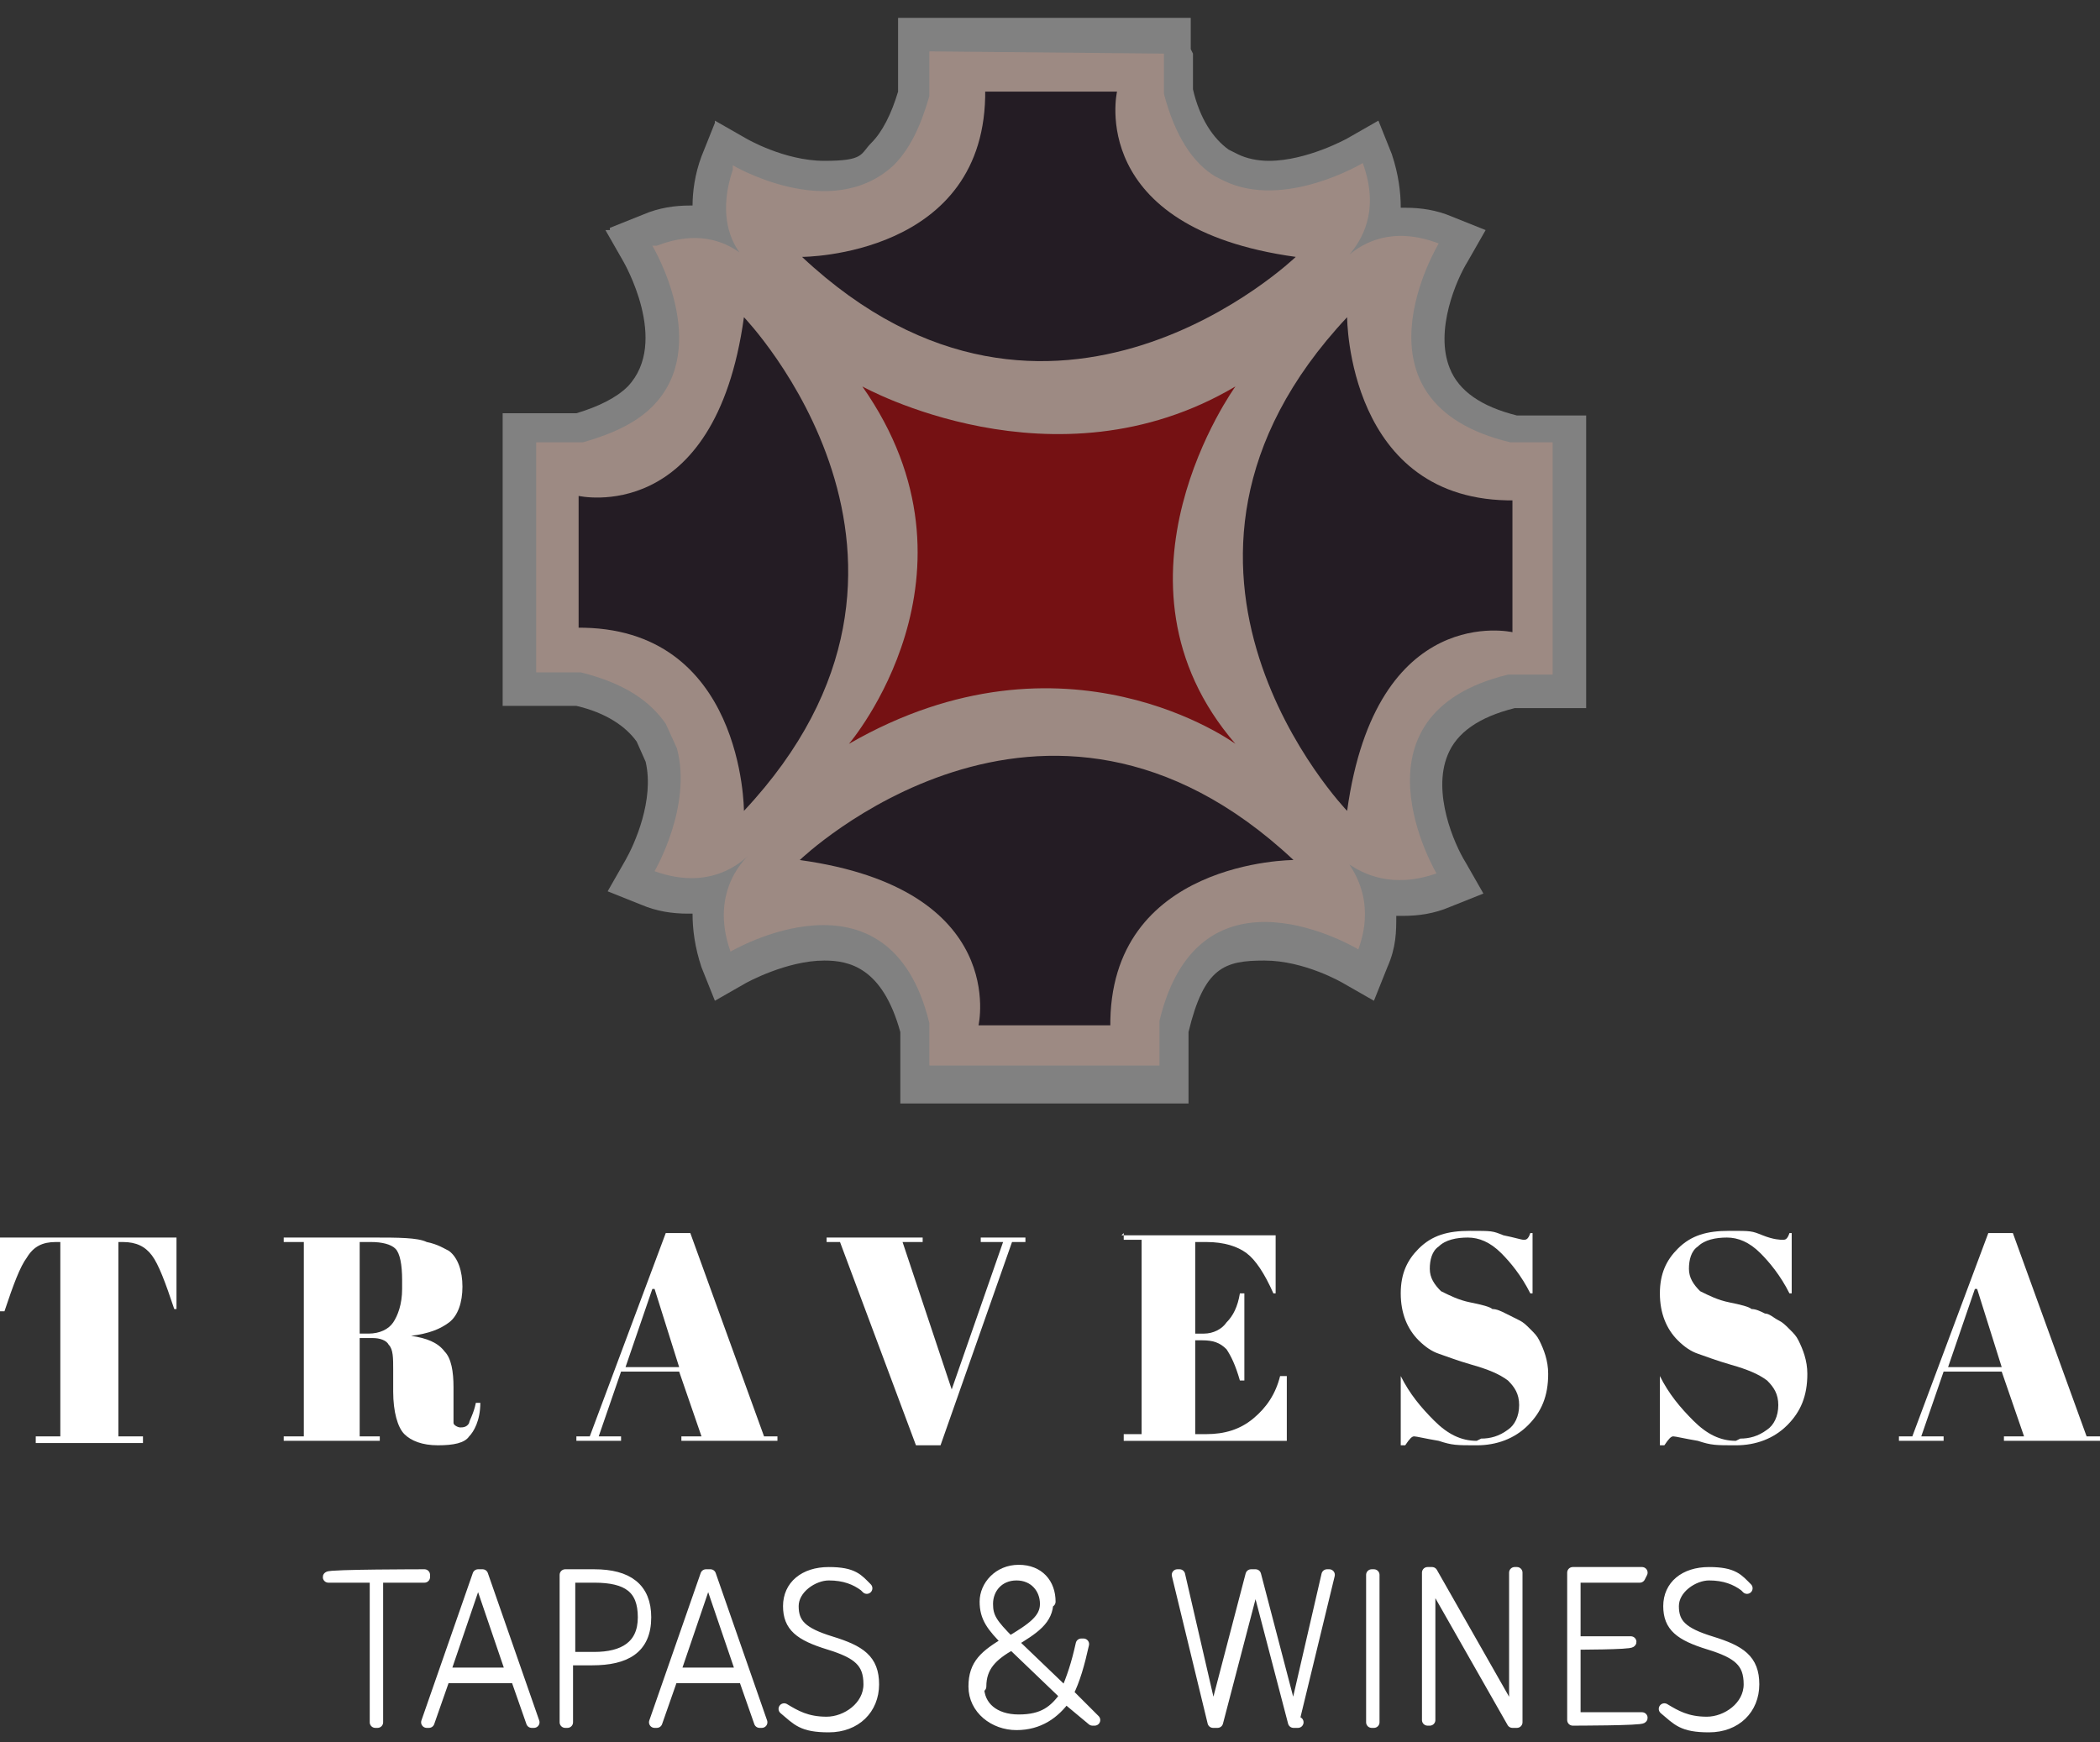
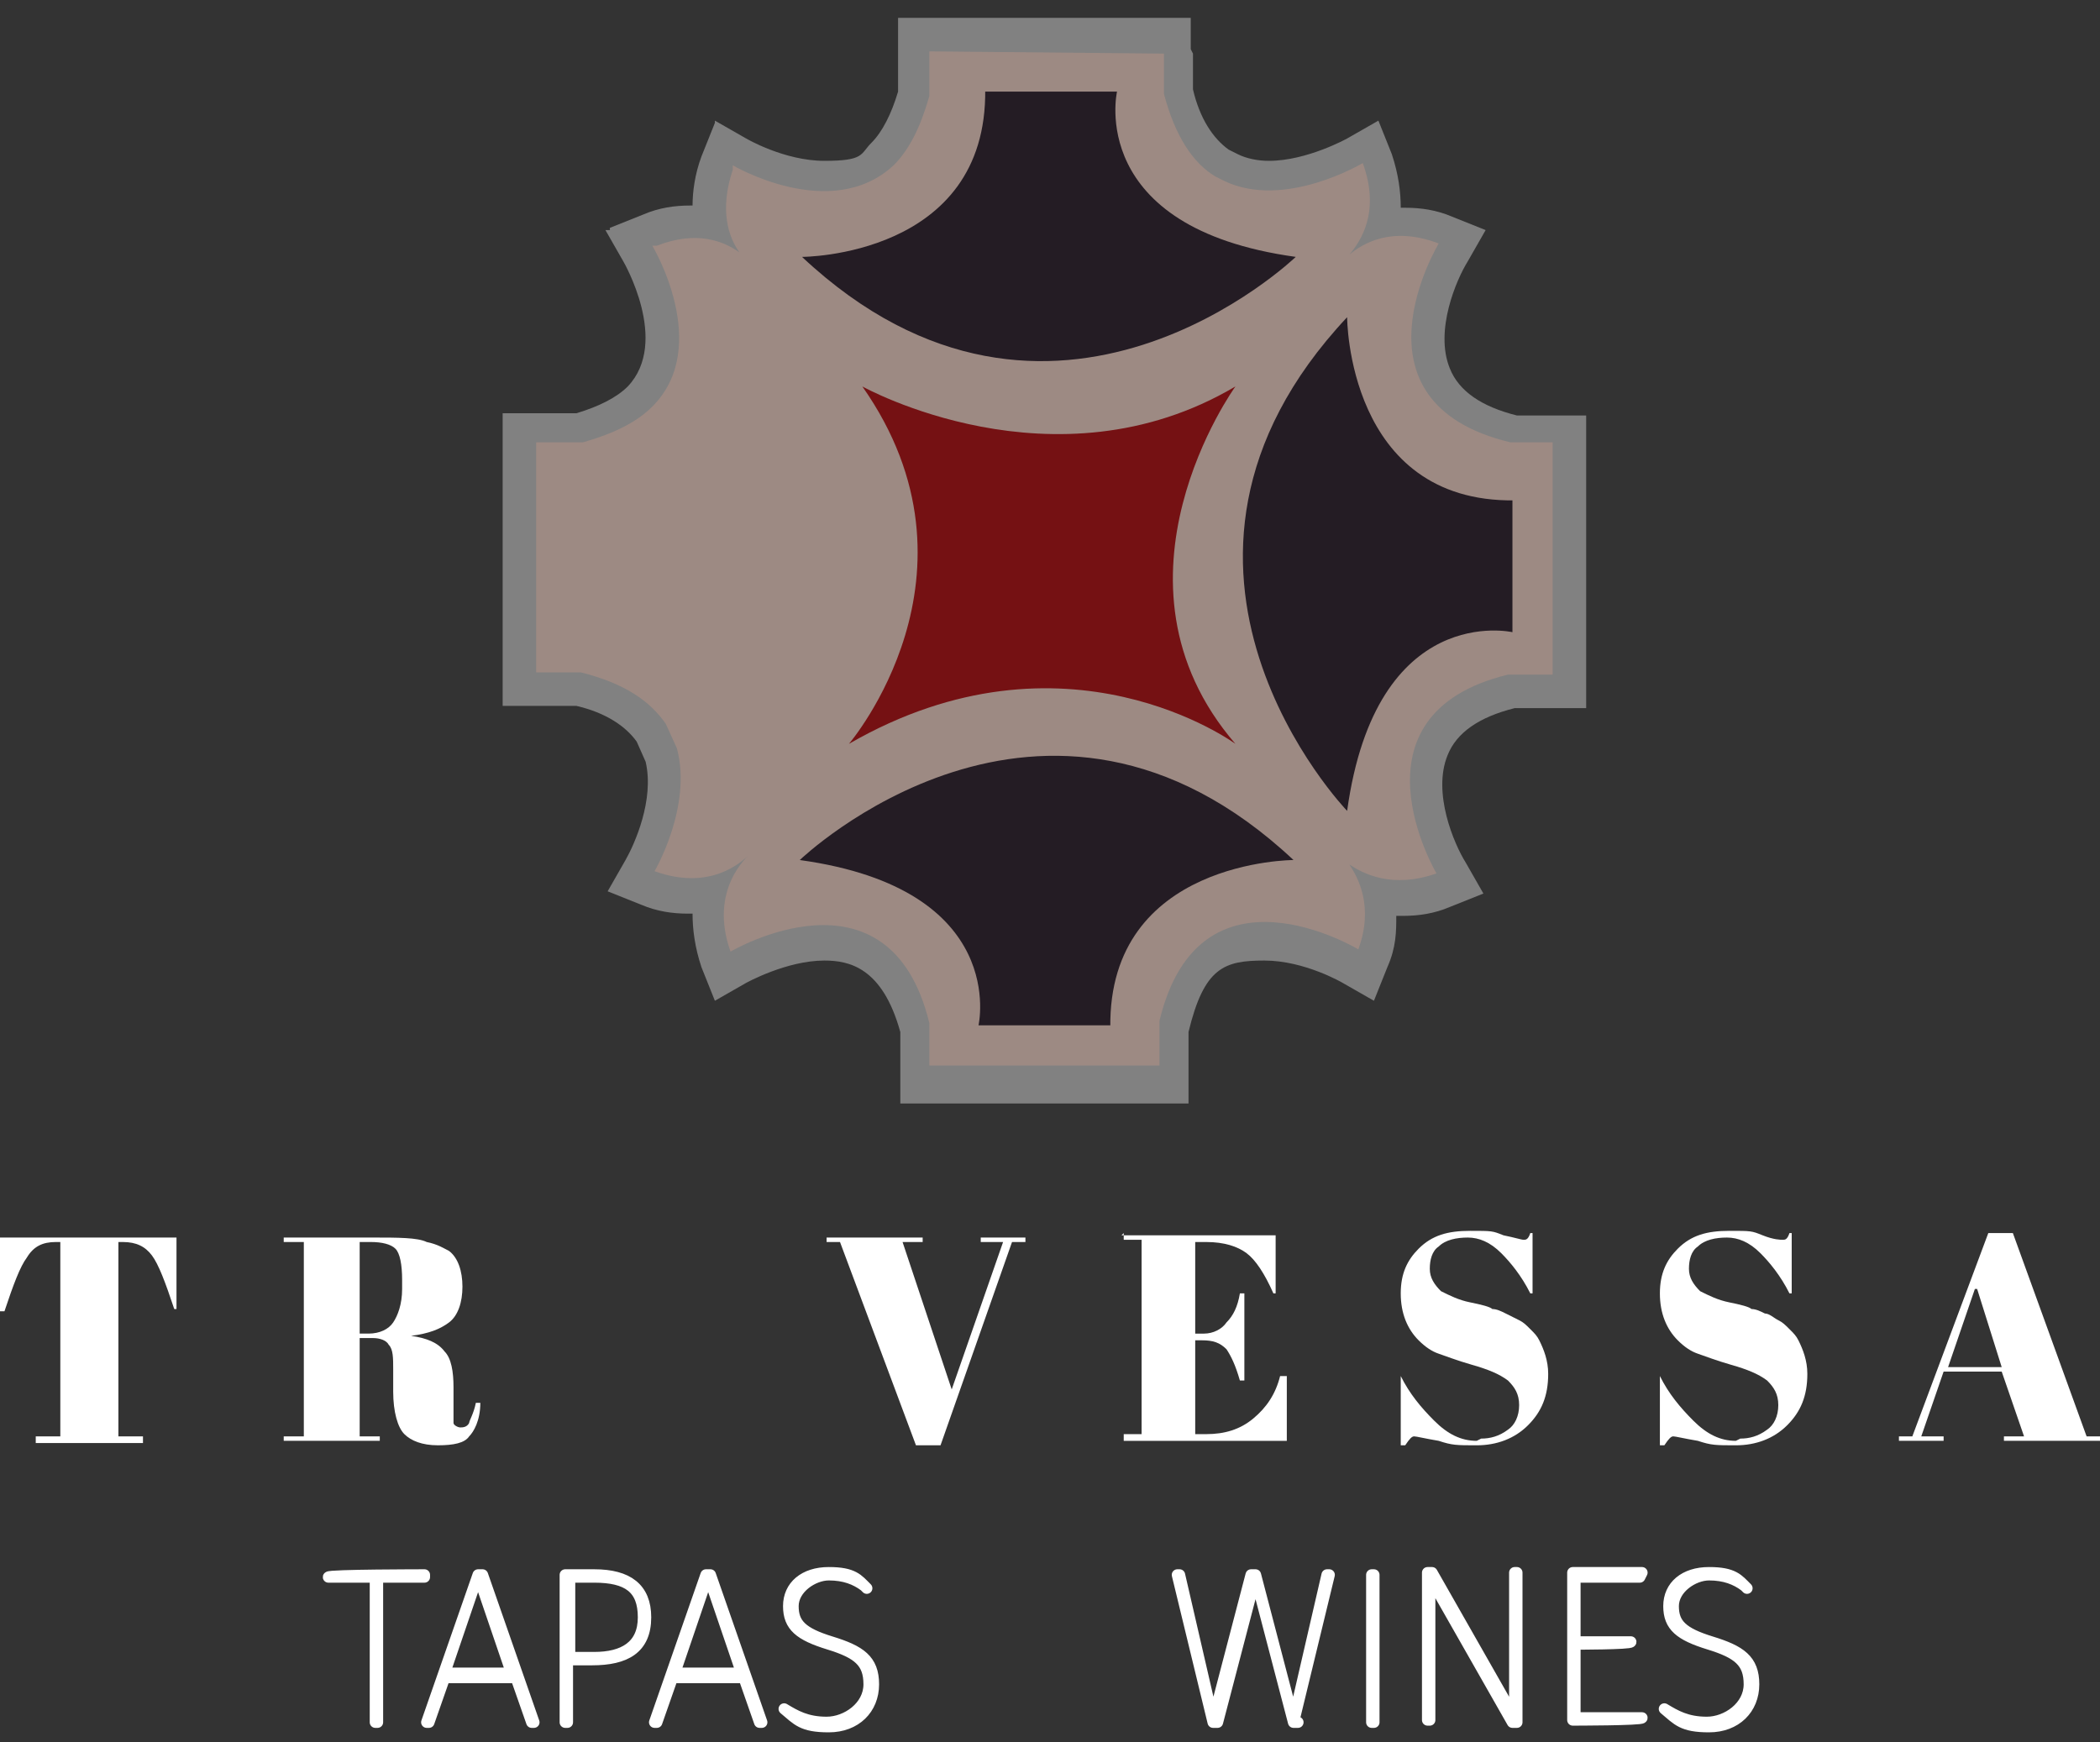
<svg xmlns="http://www.w3.org/2000/svg" id="Layer_1" version="1.1" width="94" height="78" viewBox="0 0 94 78">
  <rect x="0" y="0" width="94" height="78" fill="#333333" stroke="none" />
  <defs>
    <style>
      .st0 {
        fill: #9d8a83;
      }

      .st1 {
        fill: #241c24;
      }

      .st2 {
        stroke: #fff;
        stroke-linecap: round;
        stroke-linejoin: round;
        stroke-width: .5px;
      }

      .st2, .st3 {
        fill: #fff;
      }

      .st4 {
        fill: #751113;
      }

      .st5 {
        fill: #818181;
      }
    </style>
  </defs>
  <path class="st3" d="M7.9,55.3v3.3c.1,0-.1,0-.1,0-.4-1.2-.7-2-1-2.4-.3-.4-.7-.6-1.3-.6h-.2v8.7h1.1v.3H1.6v-.3h1.1v-8.7h-.2c-.6,0-1,.2-1.3.7-.3.4-.6,1.2-1,2.4H0v-3.3h7.9Z" />
  <path class="st3" d="M16.8,59.9h-.7v4.4h.9v.2h-4.3v-.2h.9v-8.7h-.9v-.2h4c1.1,0,2,0,2.4.2.5.1.8.3,1,.4.4.3.6.9.6,1.6s-.2,1.3-.6,1.6c-.4.3-.9.5-1.7.6h0c.7.1,1.2.3,1.5.7.3.3.4.9.4,1.6v.7c0,.5,0,.8,0,.9s.2.2.3.2.3,0,.4-.2c0-.1.2-.4.3-.9h.2c0,.8-.3,1.3-.5,1.5-.2.3-.7.4-1.4.4s-1.2-.2-1.5-.5c-.3-.3-.5-1-.5-1.9v-1c0-.5,0-.9-.2-1.1-.1-.2-.4-.3-.7-.3h0ZM16.1,55.6v4.1h.4c.5,0,.9-.2,1.1-.5.2-.3.4-.8.4-1.5v-.4c0-.7-.1-1.2-.3-1.4-.2-.2-.6-.3-1.1-.3h-.4Z" />
-   <path class="st3" d="M31.4,64.3l-1-2.9h-2.6l-1,2.9h1v.2h-2v-.2h.6l3.4-9.1h1.1l3.3,9.1h.6v.2h-4.3v-.2h.9ZM29.2,57.7l-1.2,3.5h2.4l-1.1-3.5Z" />
  <path class="st3" d="M42.6,62.2l2.3-6.6h-1v-.2h2v.2h-.6l-3.2,9.1h-1.1l-3.4-9.1h-.6v-.2h4.3v.2h-.9l2.2,6.6Z" />
  <path class="st3" d="M50.2,55.3h6.9v2.6c.1,0-.1,0-.1,0-.4-.9-.8-1.5-1.2-1.8-.4-.3-1-.5-1.8-.5h-.5v4.1h.4c.4,0,.8-.2,1-.5.3-.3.5-.7.6-1.3h.2v3.9h-.2c-.2-.7-.4-1.1-.6-1.4-.3-.3-.6-.4-1.1-.4h-.3v4.2h.5c.8,0,1.5-.2,2.1-.7s1-1.1,1.2-1.9h.3v2.9h-7.3v-.3h.8v-8.7h-.8v-.3h0Z" />
  <path class="st3" d="M66.3,64.4c.4,0,.8-.1,1.2-.4.3-.2.5-.6.5-1.1s-.2-.8-.5-1.1c-.4-.3-.9-.5-1.6-.7-.7-.2-1.2-.4-1.5-.5-.3-.1-.6-.3-.9-.6-.5-.5-.8-1.2-.8-2.1s.3-1.5.8-2c.6-.6,1.3-.8,2.3-.8s1,0,1.5.2c.5.1.8.2.9.2s.2,0,.3-.3h.1v2.7c0,0-.1,0-.1,0-.4-.8-.9-1.4-1.3-1.8-.5-.5-1-.7-1.5-.7s-1,.1-1.3.4c-.3.2-.4.6-.4,1s.2.7.5,1c.4.2.8.4,1.3.5.5.1.9.2,1,.3.2,0,.4.1.6.2s.4.2.6.3c.2.1.3.2.5.4.2.2.3.3.4.5.2.4.4.9.4,1.5,0,1-.3,1.7-.9,2.3-.6.6-1.4.9-2.3.9s-1.1,0-1.7-.2c-.6-.1-1-.2-1.1-.2-.1,0-.2.1-.4.4h-.2v-3.1c-.1,0,0,0,0,0,.4.8.9,1.4,1.5,2,.6.6,1.2.9,1.9.9h0Z" />
  <path class="st3" d="M77.9,64.4c.4,0,.8-.1,1.2-.4.3-.2.5-.6.5-1.1s-.2-.8-.5-1.1c-.4-.3-.9-.5-1.6-.7-.7-.2-1.2-.4-1.5-.5-.3-.1-.6-.3-.9-.6-.5-.5-.8-1.2-.8-2.1s.3-1.5.8-2c.6-.6,1.3-.8,2.3-.8s1,0,1.5.2.8.2.9.2.2,0,.3-.3h.1v2.7c0,0-.1,0-.1,0-.4-.8-.9-1.4-1.3-1.8-.5-.5-1-.7-1.5-.7s-1,.1-1.3.4c-.3.2-.4.6-.4,1s.2.7.5,1c.4.2.8.4,1.3.5.5.1.9.2,1,.3.2,0,.4.1.6.2.2,0,.4.2.6.3.2.1.3.2.5.4.2.2.3.3.4.5.2.4.4.9.4,1.5,0,1-.3,1.7-.9,2.3-.6.6-1.4.9-2.3.9s-1.1,0-1.7-.2c-.6-.1-1-.2-1.1-.2-.1,0-.2.1-.4.4h-.2v-3.1c-.1,0,0,0,0,0,.4.8.9,1.4,1.5,2,.6.6,1.2.9,1.9.9h0Z" />
  <path class="st3" d="M90.6,64.3l-1-2.9h-2.6l-1,2.9h1v.2h-2v-.2h.6l3.4-9.1h1.1l3.3,9.1h.6v.2h-4.3v-.2h.9ZM88.4,57.7l-1.2,3.5h2.4l-1.1-3.5Z" />
-   <path class="st2" d="M19,70.6h-2.1v6.5h-.1v-6.5h-2.1c0-.1,4.3-.1,4.3-.1h0c0,.1,0,.1,0,.1Z" />
+   <path class="st2" d="M19,70.6h-2.1v6.5h-.1v-6.5h-2.1c0-.1,4.3-.1,4.3-.1h0Z" />
  <path class="st2" d="M23,75.1h-3.1l-.7,2h-.1l2.3-6.6h.2l2.3,6.6h-.1l-.7-2ZM22.9,74.9l-1.5-4.4-1.5,4.4h3Z" />
  <path class="st2" d="M28.9,72.4c0,1.4-.9,1.9-2.4,1.9h-1.1v2.8h-.1v-6.6h1.3c1.5,0,2.3.6,2.3,1.9h0ZM28.8,72.4c0-1.3-.7-1.8-2.2-1.8h-1.1v3.6h1.1c1.3,0,2.2-.5,2.2-1.8Z" />
  <path class="st2" d="M33.2,75.1h-3.1l-.7,2h-.1l2.3-6.6h.2l2.3,6.6h-.1l-.7-2ZM33.2,74.9l-1.5-4.4-1.5,4.4h3Z" />
  <path class="st2" d="M38.7,71h0c-.4-.3-.9-.5-1.6-.5s-1.6.6-1.6,1.4.4,1.2,1.7,1.6c1.3.4,1.9.8,1.9,1.9s-.8,1.9-2,1.9-1.4-.3-2-.8h0c.5.3,1,.6,1.9.6s1.9-.7,1.9-1.7-.5-1.4-1.8-1.8c-1.3-.4-1.8-.8-1.8-1.7s.7-1.5,1.8-1.5,1.3.3,1.7.7h0Z" />
-   <path class="st2" d="M46.9,71.7c0,.8-.6,1.2-1.6,1.8l2.4,2.3c.3-.7.5-1.3.7-2.2h.1c-.2.9-.4,1.6-.7,2.2l1.2,1.2h-.1c0,0-1.2-1-1.2-1-.5.7-1.2,1.2-2.2,1.2s-1.9-.7-1.9-1.7.5-1.4,1.5-2c-.7-.7-1-1.1-1-1.8s.6-1.4,1.5-1.4,1.4.6,1.4,1.4h0ZM43.8,75.5c0,.9.7,1.5,1.8,1.5s1.6-.4,2.1-1.1l-2.4-2.3c-.9.5-1.4,1-1.4,1.9h0ZM44.2,71.8c0,.6.2.9,1,1.7,1-.6,1.6-1,1.6-1.7s-.5-1.3-1.3-1.3-1.3.6-1.3,1.3h0Z" />
  <path class="st2" d="M58.1,77.1h-.2l-1.7-6.5-1.7,6.5h-.2l-1.6-6.6h.1l1.5,6.5,1.7-6.5h.2l1.7,6.5,1.5-6.5h.1l-1.6,6.6Z" />
  <path class="st2" d="M61.5,77.1h-.1v-6.6h.1v6.6Z" />
  <path class="st2" d="M67.9,77.1h-.2l-3.7-6.5c0,.3,0,.7,0,1.4v5h-.1v-6.6h.2l3.7,6.5c0-.4,0-1,0-1.6v-4.9h.1v6.6h0Z" />
  <path class="st2" d="M73.4,70.6h-2.9v2.9h2.5c0,.1-2.5.1-2.5.1v3.3h3c0,.1-3.1.1-3.1.1v-6.6h3.1,0Z" />
  <path class="st2" d="M78.1,71h0c-.4-.3-.9-.5-1.6-.5s-1.6.6-1.6,1.4.4,1.2,1.7,1.6c1.3.4,1.9.8,1.9,1.9s-.8,1.9-2,1.9-1.4-.3-2-.8h0c.5.3,1,.6,1.9.6s1.9-.7,1.9-1.7-.5-1.4-1.8-1.8c-1.3-.4-1.8-.8-1.8-1.7s.7-1.5,1.8-1.5,1.3.3,1.7.7h0Z" />
  <path class="st5" d="M53.4,2.4v1.6c.3,1.3.9,2.2,1.6,2.7l.4.2c.4.2.9.3,1.4.3,1.7,0,3.5-1,3.5-1l1.4-.8.6,1.5c.3.9.4,1.7.4,2.4h.2c.7,0,1.4.1,2.1.4l1.5.6-.8,1.4c-.5.8-1.5,3.1-.8,4.8.4,1,1.4,1.7,3,2.1h3.1v13.1h-.9s-.5,0-.5,0h-1.8c-1.6.4-2.6,1.1-3,2.1-.7,1.7.3,4,.8,4.8l.8,1.4-1.5.6c-.7.3-1.4.4-2.1.4s-.2,0-.3,0c0,.7,0,1.4-.4,2.3l-.6,1.5-1.4-.8s-1.7-1-3.5-1-2.7.3-3.4,3.2v2.4s0,.8,0,.8h-12.9v-1.4h0c0,.1,0,0,0,0h0v-1.8c-.8-2.9-2.3-3.2-3.4-3.2-1.7,0-3.5,1-3.5,1l-1.4.8-.6-1.5c-.3-.9-.4-1.7-.4-2.4h-.2c-.7,0-1.4-.1-2.1-.4l-1.5-.6.8-1.4c.4-.7,1.3-2.7.9-4.4l-.4-.9c-.5-.7-1.4-1.3-2.7-1.6h-2.2s-1.1,0-1.1,0v-13.1h1.5s.3,1,.3,1h-.3v-1h1.8c1-.3,1.8-.7,2.3-1.2,1.9-2-.2-5.6-.2-5.6l-.8-1.4h.2c0,0,0-.1,0-.1l1.5-.6c.7-.3,1.4-.4,2.1-.4h.1c0-.6.1-1.4.4-2.2l.6-1.5h0s0-.1,0-.1l1.4.8s1.7,1,3.5,1,1.6-.3,2.1-.8c.5-.5.9-1.3,1.2-2.3V.8h13.1v1.4" />
  <path class="st0" d="M52,2.3h0s0,0,0,0ZM41.6,2.3v2c-.4,1.4-.9,2.4-1.6,3.1-2.8,2.6-7.2,0-7.2,0,0,0,0,.1,0,.2,0,0,0,0,0,0-.6,1.8-.2,3,.3,3.7-.7-.5-1.9-1-3.7-.3,0,0,0,0,0,0,0,0-.1,0-.2,0,0,0,2.7,4.5,0,7.2-.7.7-1.7,1.2-3.1,1.6h-2s-.1,0-.1,0v10.3h.1s0,0,0,0h1.9c2,.5,3.1,1.3,3.8,2.3l.5,1.1c.7,2.6-1,5.5-1,5.5,2.5.9,3.9-.4,4.3-.8h0c-.1.1-1.9,1.6-.9,4.4,0,0,7.1-4.2,8.9,3.2v1.9h0s10.3,0,10.3,0h0v-2c1.8-7.5,8.9-3.2,8.9-3.2.7-1.9,0-3.2-.4-3.8h0c.6.4,1.9,1.1,3.9.4,0,0-4.2-7.1,3.2-8.9h2v-10.4h0s-1.9,0-1.9,0c-7.5-1.8-3.2-8.9-3.2-8.9-2.1-.8-3.4,0-4,.5h0c.5-.6,1.4-1.9.6-4.1,0,0-3.5,2.1-6.2.8l-.4-.2c-1-.6-1.8-1.8-2.3-3.7v-1.8M46.8,45.1h0s0,0,0,0h0Z" />
-   <path class="st1" d="M25.9,28.1v-5.9s6.1,1.4,7.4-8c0,0,10.5,10.9,0,22.1,0,0,0-8.3-7.5-8.2h0Z" />
  <path class="st1" d="M67.7,22.4v5.9s-6.1-1.4-7.4,8c0,0-10.5-10.9,0-22.1,0,0,0,8.3,7.5,8.2h0Z" />
  <path class="st1" d="M44.1,4.1h5.9s-1.4,6.1,8,7.4c0,0-10.9,10.5-22.1,0,0,0,8.3,0,8.2-7.5h0Z" />
  <path class="st1" d="M49.7,45.9h-5.9s1.4-6.1-8-7.4c0,0,10.9-10.5,22.1,0,0,0-8.3,0-8.2,7.5h0Z" />
  <path class="st4" d="M38.6,17.3s8.6,4.8,16.7,0c0,0-6.3,8.7,0,16,0,0-7.6-5.6-17.3,0,0,0,6.5-7.6.6-16Z" />
</svg>